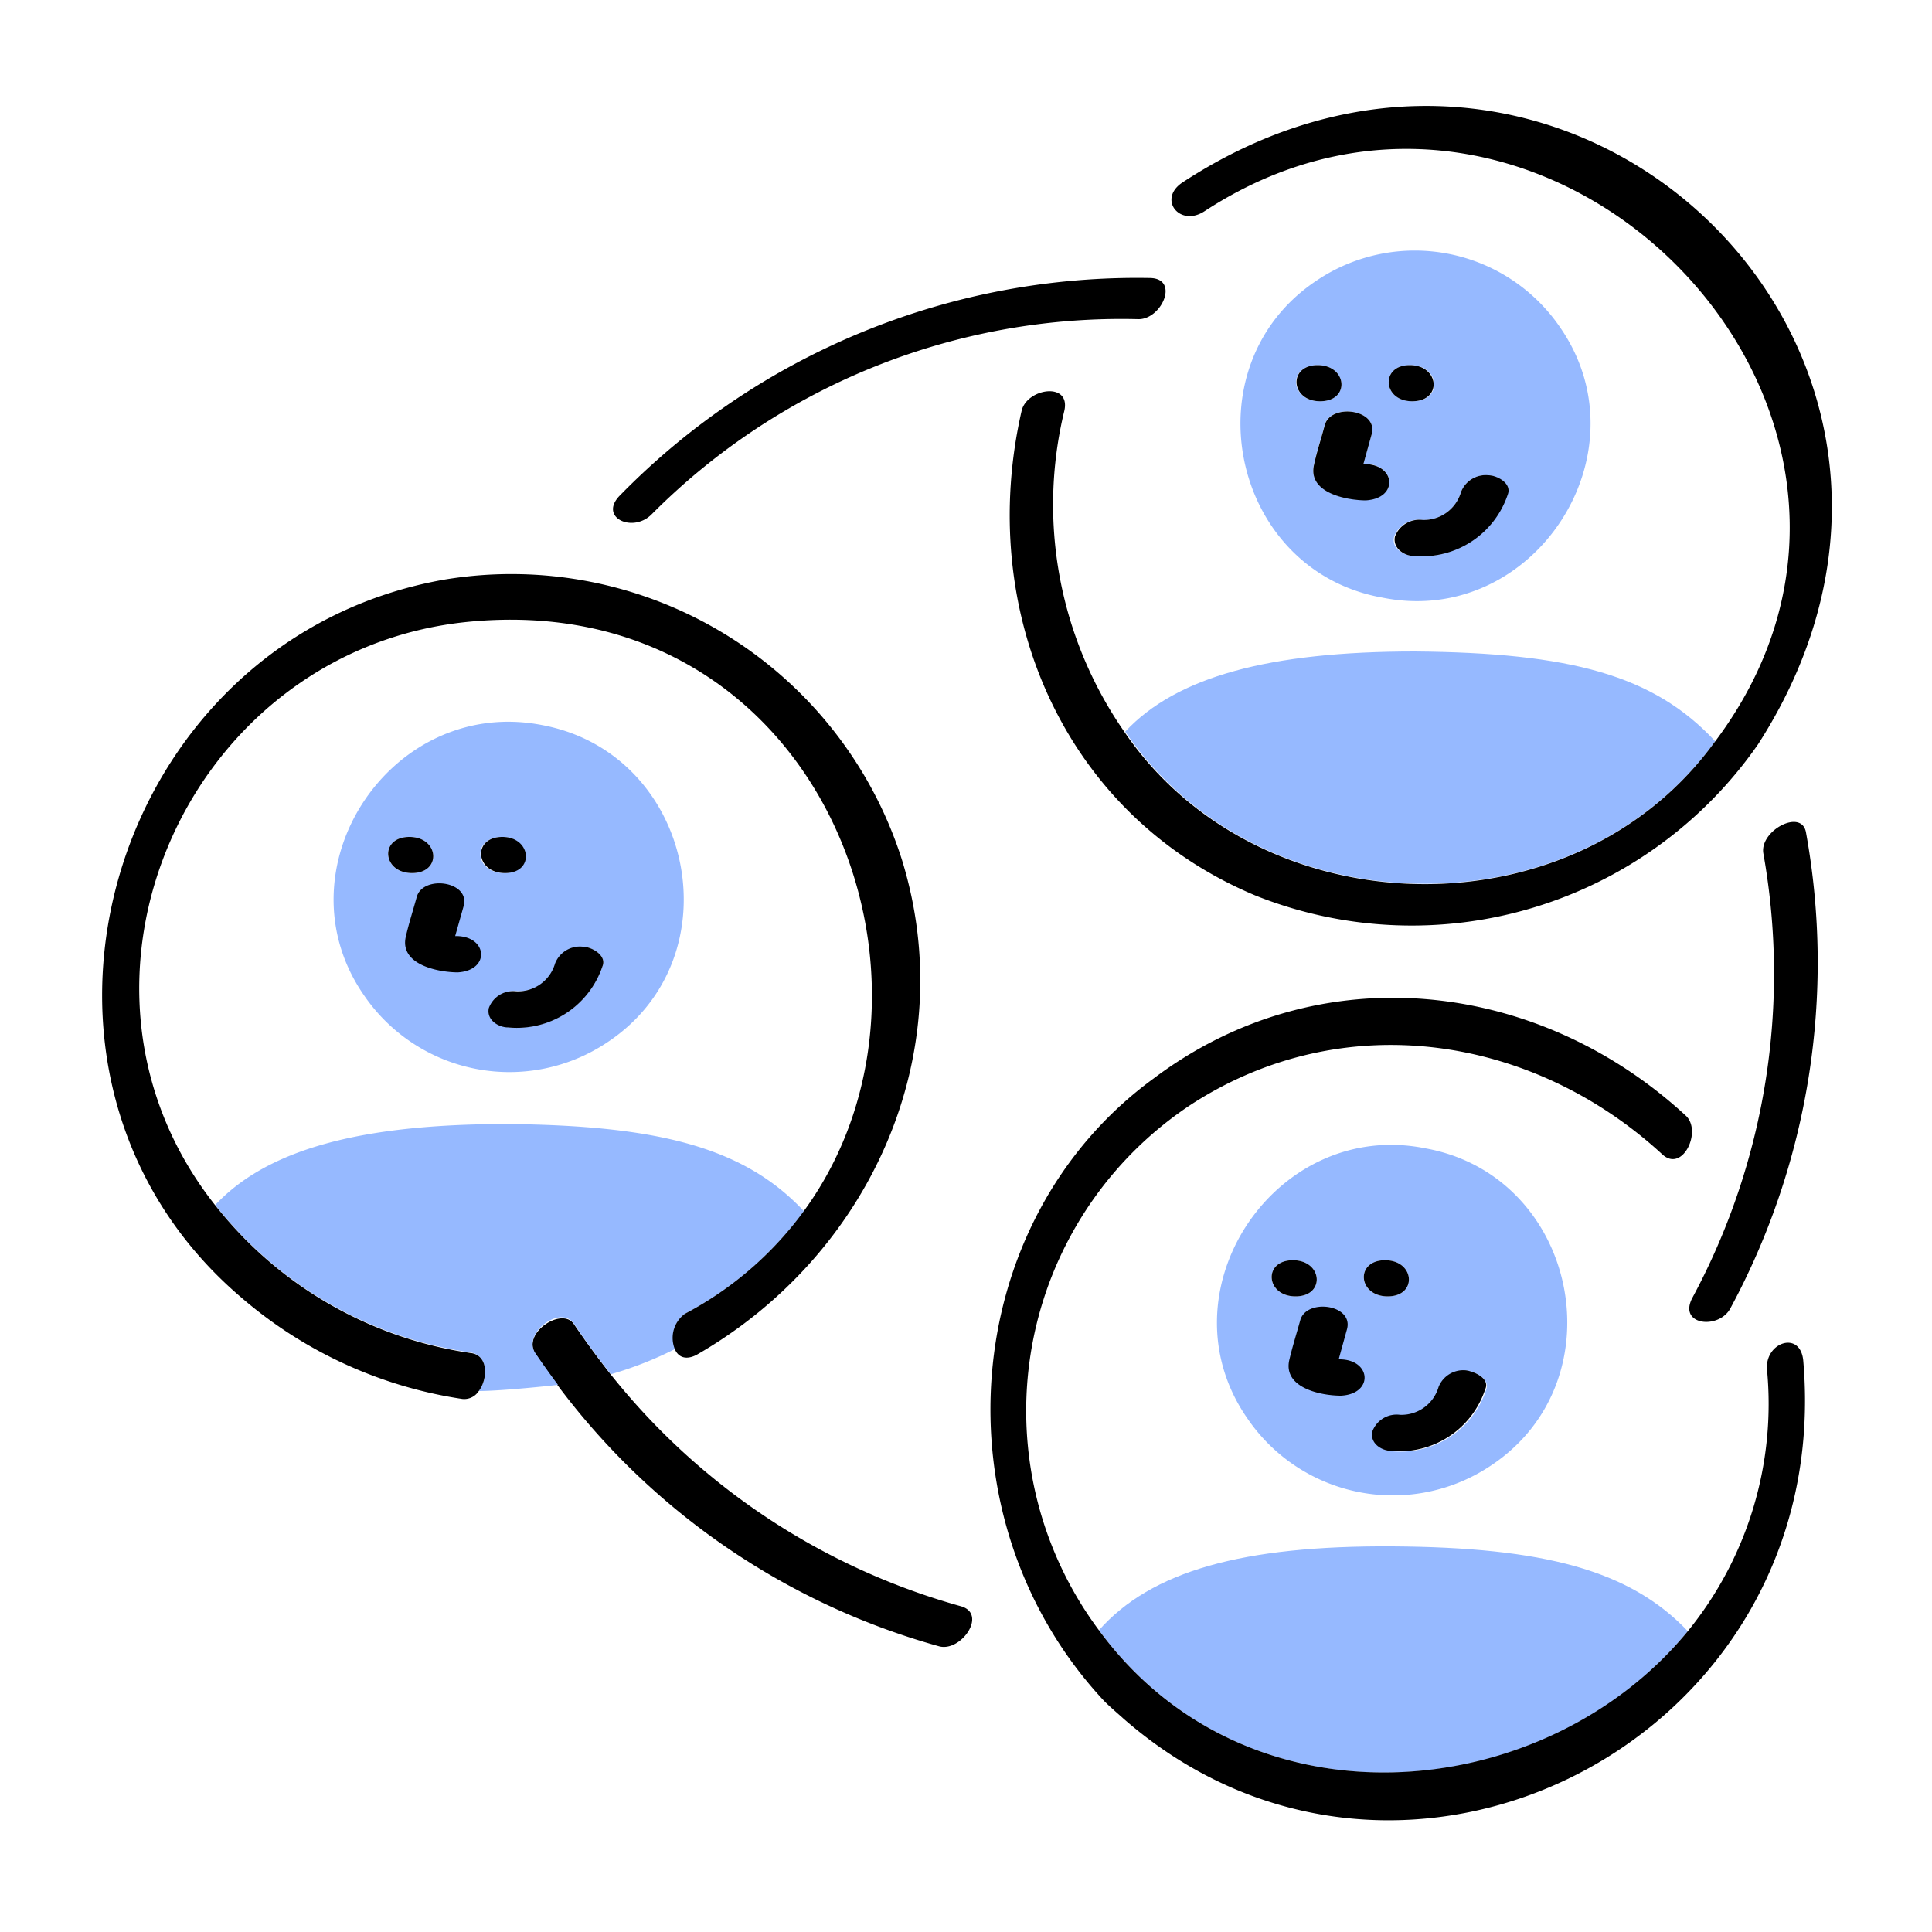
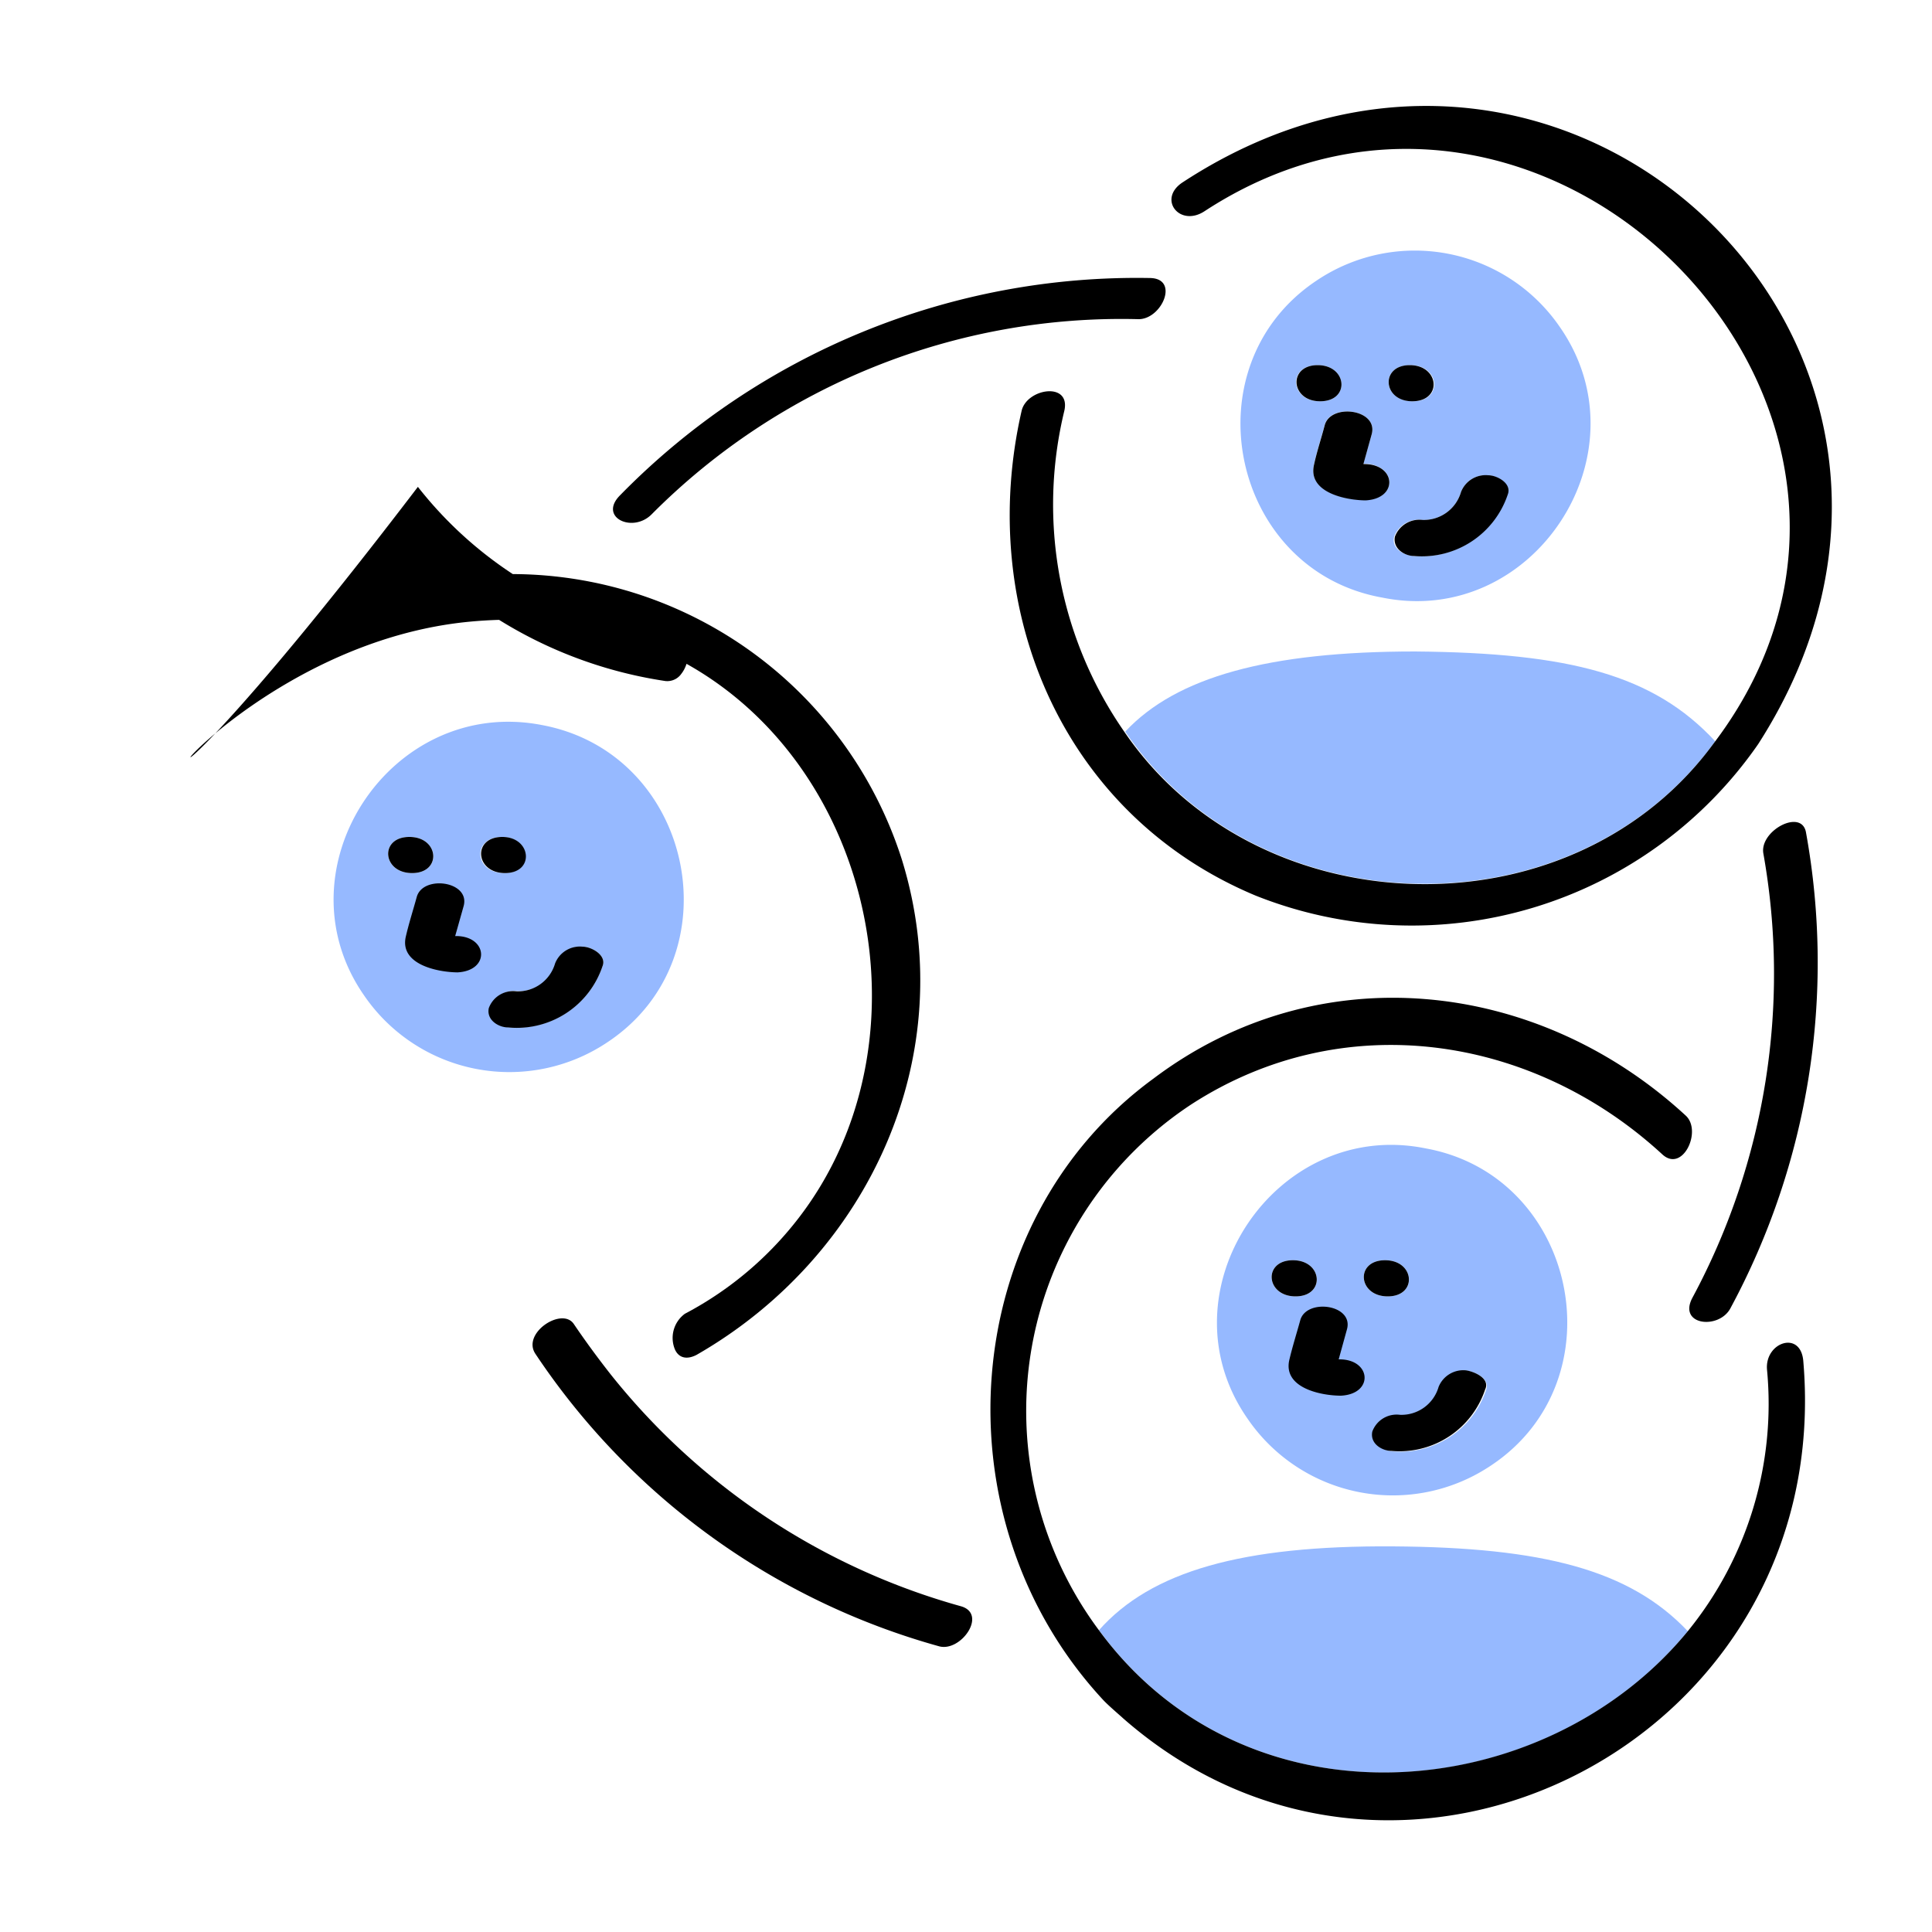
<svg xmlns="http://www.w3.org/2000/svg" viewBox="0 0 100 100">
  <path fill="#96b9ff" d="M71.54 30.93c7.81 1.59 13.76-7.44 9.2-14a9.1 9.1 0 0 0-12.59-2.41c-6.65 4.42-4.47 15 3.39 16.41zm4.08-5.46A1.37 1.37 0 0 1 77 24.6c.46 0 1.26.43 1 1a4.69 4.69 0 0 1-4.84 3.18c-.52-.05-1.15-.4-1-1a1.35 1.35 0 0 1 1.43-.87 2 2 0 0 0 2.03-1.44zM73 18.9c1.54 0 1.7 1.87.13 1.87S71.4 18.9 73 18.9zm-2 3.57L70.57 24c1.69 0 1.84 1.79.11 1.88-1 0-3-.4-2.67-1.83.15-.7.38-1.38.56-2.07.32-1.12 2.77-.8 2.43.49zm-2.8-3.57c1.54 0 1.7 1.87.13 1.87s-1.7-1.87-.13-1.87zM73.79 59.44c-7.79-1.58-13.79 7.45-9.21 14a9.11 9.11 0 0 0 12.6 2.41c6.65-4.42 4.46-14.99-3.39-16.41zm-6.87 5.79c1.55 0 1.7 1.87.14 1.87s-1.7-1.87-.14-1.87zm4.77 0c1.55 0 1.7 1.87.14 1.87s-1.7-1.87-.14-1.87zm5.23 6.71a4.67 4.67 0 0 1-4.84 3.18c-.52-.05-1.16-.39-1-1a1.34 1.34 0 0 1 1.43-.87 2 2 0 0 0 2-1.44 1.38 1.38 0 0 1 1.43-.86c.4.05 1.2.41.98.99z" />
  <path d="M59.52 14.39a37.42 37.42 0 0 0-27.41 11.23c-1.17 1.15.63 2 1.62 1a34.29 34.29 0 0 1 25.19-10.1c1.21.02 2.15-2.11.6-2.13zM89.58 67.69a37.69 37.69 0 0 0 3.9-24.59c-.21-1.28-2.41-.11-2.21 1.07a35.4 35.4 0 0 1-3.67 23c-.77 1.44 1.4 1.67 1.98.52zM72.2 27.78c-.12.62.51 1 1 1a4.69 4.69 0 0 0 4.84-3.18c.23-.59-.57-1-1-1a1.37 1.37 0 0 0-1.42.87 2 2 0 0 1-2 1.44 1.35 1.35 0 0 0-1.42.87zM27.71 70.07A37 37 0 0 0 48.6 85.21c1.13.32 2.53-1.67 1.14-2.07a35.24 35.24 0 0 1-18.13-12c-.66-.84-1.3-1.71-1.91-2.61s-2.7.47-1.99 1.54zM75.89 70.93a1.38 1.38 0 0 0-1.43.86 2 2 0 0 1-2 1.44 1.34 1.34 0 0 0-1.43.87c-.13.63.51 1 1 1a4.67 4.67 0 0 0 4.84-3.18c.27-.56-.53-.92-.98-.99zM68.33 20.77c1.57 0 1.41-1.87-.13-1.87s-1.41 1.87.13 1.87zM73.1 20.77c1.57 0 1.41-1.87-.13-1.87s-1.41 1.87.13 1.87zM68.57 22c-.18.69-.41 1.37-.56 2.07-.32 1.43 1.65 1.82 2.67 1.83 1.73-.09 1.58-1.91-.11-1.88l.43-1.55c.34-1.29-2.11-1.61-2.43-.47zM66.92 65.23c-1.56 0-1.41 1.87.14 1.87s1.41-1.87-.14-1.87zM71.69 65.23c-1.56 0-1.41 1.87.14 1.87s1.41-1.87-.14-1.87zM67.3 68.34c-.19.69-.41 1.38-.57 2.07-.31 1.44 1.66 1.83 2.68 1.83 1.72-.09 1.57-1.91-.12-1.88l.43-1.56c.35-1.29-2.11-1.61-2.42-.46z" />
  <path fill="#96b9ff" d="M28.06 37.53C20.23 36 14.3 45 18.85 51.53a9.11 9.11 0 0 0 12.6 2.41c6.65-4.42 4.46-14.94-3.39-16.41zm-6.87 5.79c1.55 0 1.7 1.87.14 1.87s-1.7-1.87-.14-1.87zm4.77 0c1.55 0 1.7 1.87.14 1.87s-1.7-1.87-.1-1.87zM31.19 50a4.68 4.68 0 0 1-4.84 3.17c-.52 0-1.16-.39-1-1a1.34 1.34 0 0 1 1.43-.87 2 2 0 0 0 2-1.44 1.38 1.38 0 0 1 1.38-.86c.45 0 1.25.44 1.03 1z" />
  <path d="M30.16 49a1.38 1.38 0 0 0-1.43.87 2 2 0 0 1-2 1.44 1.34 1.34 0 0 0-1.43.87c-.13.62.51 1 1 1A4.68 4.68 0 0 0 31.19 50c.22-.56-.58-1-1.03-1zM21.19 43.32c-1.56 0-1.41 1.87.14 1.87s1.41-1.87-.14-1.87zM26 43.32c-1.56 0-1.41 1.87.14 1.87s1.37-1.87-.14-1.87zM21.57 46.43c-.19.69-.41 1.37-.57 2.07-.31 1.43 1.66 1.82 2.68 1.83 1.72-.09 1.57-1.91-.12-1.88l.44-1.56c.34-1.29-2.12-1.61-2.43-.46z" />
-   <path fill="#96b9ff" d="M35.45 68a18 18 0 0 0 6.16-5.31c-3.08-3.29-7.5-4.44-15.38-4.51-7.62 0-12.41 1.33-15.09 4.19A20.59 20.59 0 0 0 24.34 70c.95.14.93 1.4.42 2 1.21 0 4-.3 4.12-.32a48.5 48.5 0 0 1-1.17-1.64c-.7-1 1.3-2.55 2-1.52s1.25 1.77 1.91 2.61a19 19 0 0 0 3.33-1.31 1.55 1.55 0 0 1 .5-1.82z" />
-   <path d="M46.68 44.49A21.21 21.21 0 0 0 23 30C5.56 33.07-1 55.67 12.49 67.16a22.63 22.63 0 0 0 11.44 5.25.89.89 0 0 0 .83-.38c.51-.65.53-1.91-.42-2a20.59 20.59 0 0 1-13.22-7.67C2.05 50.87 9.71 33.65 24.19 32.19c18.22-1.82 26.07 18.64 17.42 30.49A18 18 0 0 1 35.45 68a1.55 1.55 0 0 0-.51 1.86c.17.37.54.56 1.11.27C45 65 49.8 54.57 46.68 44.49z" />
+   <path d="M46.68 44.49A21.21 21.21 0 0 0 23 30a22.63 22.63 0 0 0 11.44 5.25.89.89 0 0 0 .83-.38c.51-.65.53-1.91-.42-2a20.59 20.59 0 0 1-13.22-7.67C2.05 50.87 9.71 33.65 24.19 32.19c18.22-1.82 26.07 18.64 17.42 30.49A18 18 0 0 1 35.45 68a1.55 1.55 0 0 0-.51 1.86c.17.37.54.56 1.11.27C45 65 49.8 54.57 46.68 44.49z" />
  <path fill="#96b9ff" d="M88.66 38.53l.12-.16c-3.19-3.44-7.52-4.58-15.54-4.65-7.58 0-12.36 1.32-15 4.15 6.85 10.13 23.04 10.63 30.42.66z" />
  <path d="M61.21 9.44c-1.31.86-.15 2.34 1.14 1.49 17.7-11.57 39.18 10.45 26.43 27.44l-.12.16c-7.38 10-23.57 9.49-30.47-.66a20.59 20.59 0 0 1-3.1-16.61c.34-1.52-1.94-1.16-2.21 0C50.52 31.55 55 42.19 65 46.36a21.82 21.82 0 0 0 26-7.84c13-20.23-9.79-42.18-29.79-29.08z" />
  <path fill="#96b9ff" d="M87.36 84.43c-3-3.17-7.49-4.34-15.27-4.39s-12.5 1.28-15.21 4.34c7.74 10.54 23.12 9.07 30.48.05z" />
  <path d="M93.34 70.47c-.12-1.64-2-1-1.88.42a18.64 18.64 0 0 1-4.1 13.54c-7.38 9-22.74 10.49-30.48-.05a19 19 0 0 1 4.77-27.21c7.86-5.1 17.65-3.62 24.38 2.57 1.06 1 2.09-1.21 1.22-2-7.67-7.07-19-8.36-27.55-1.91C49.58 63.22 48.38 78.6 57.11 88c.28.3 1 .91 1 .92C72.48 101.55 95 90.08 93.34 70.47z" />
</svg>